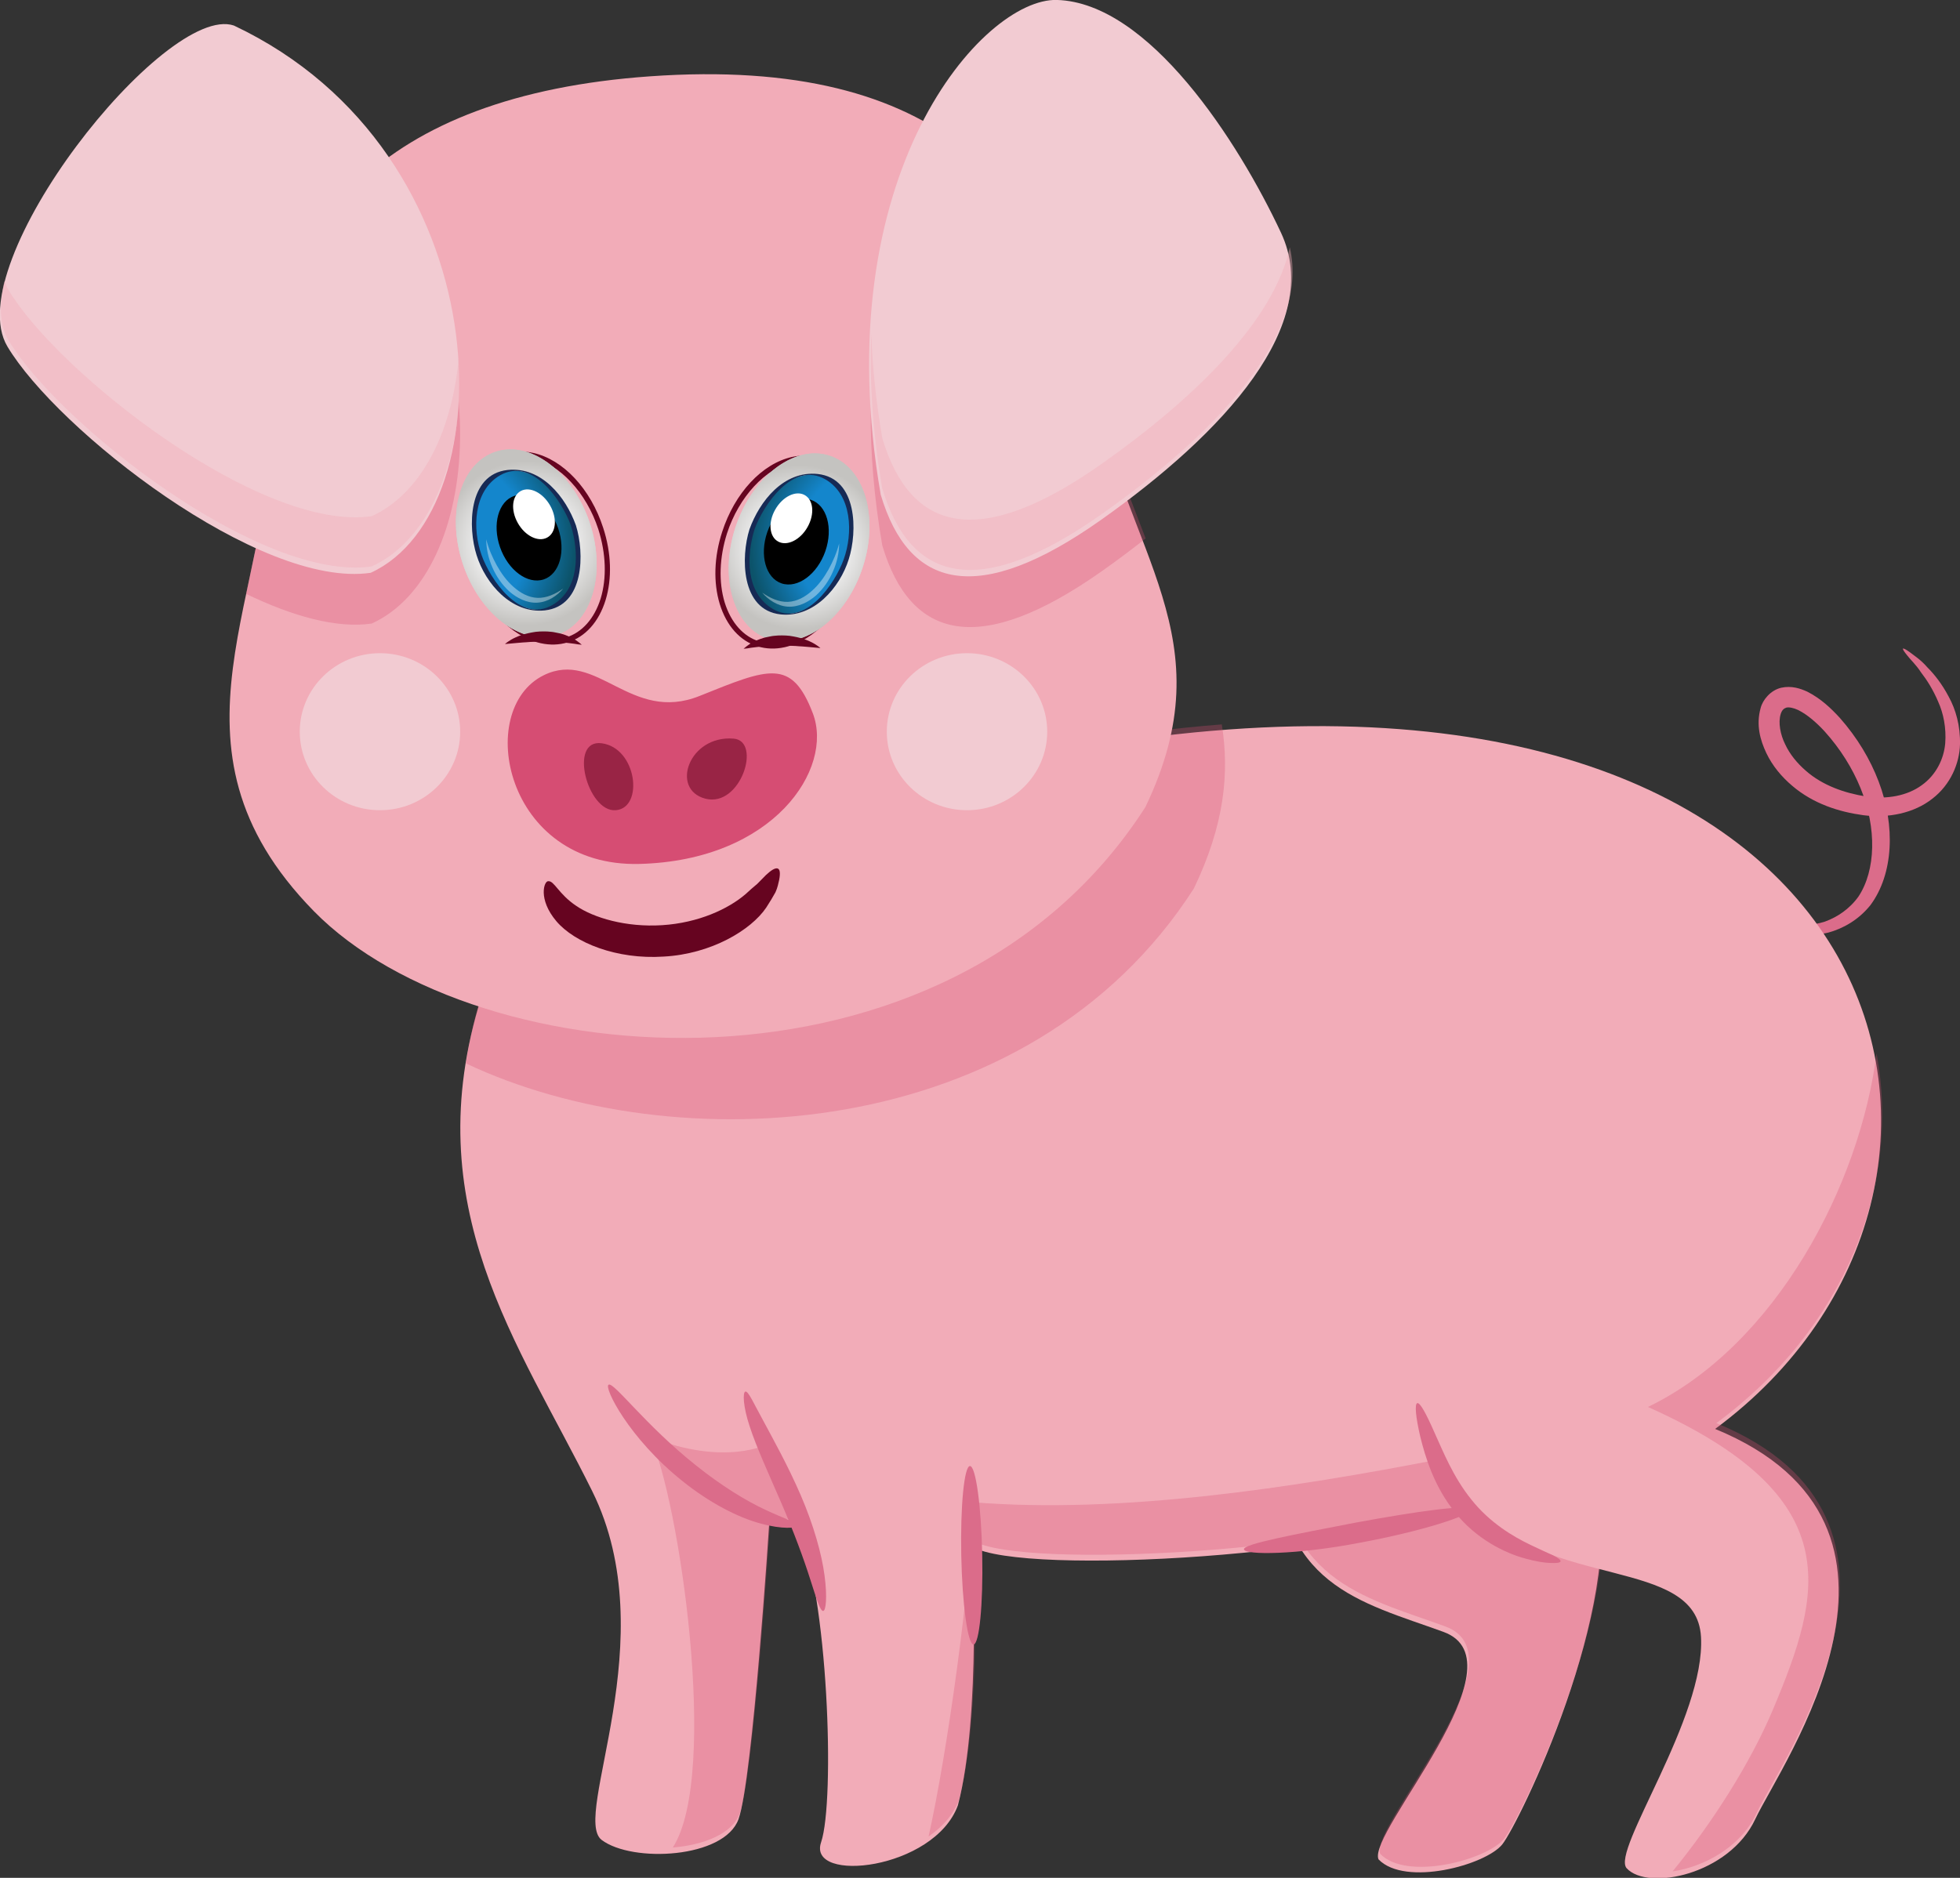
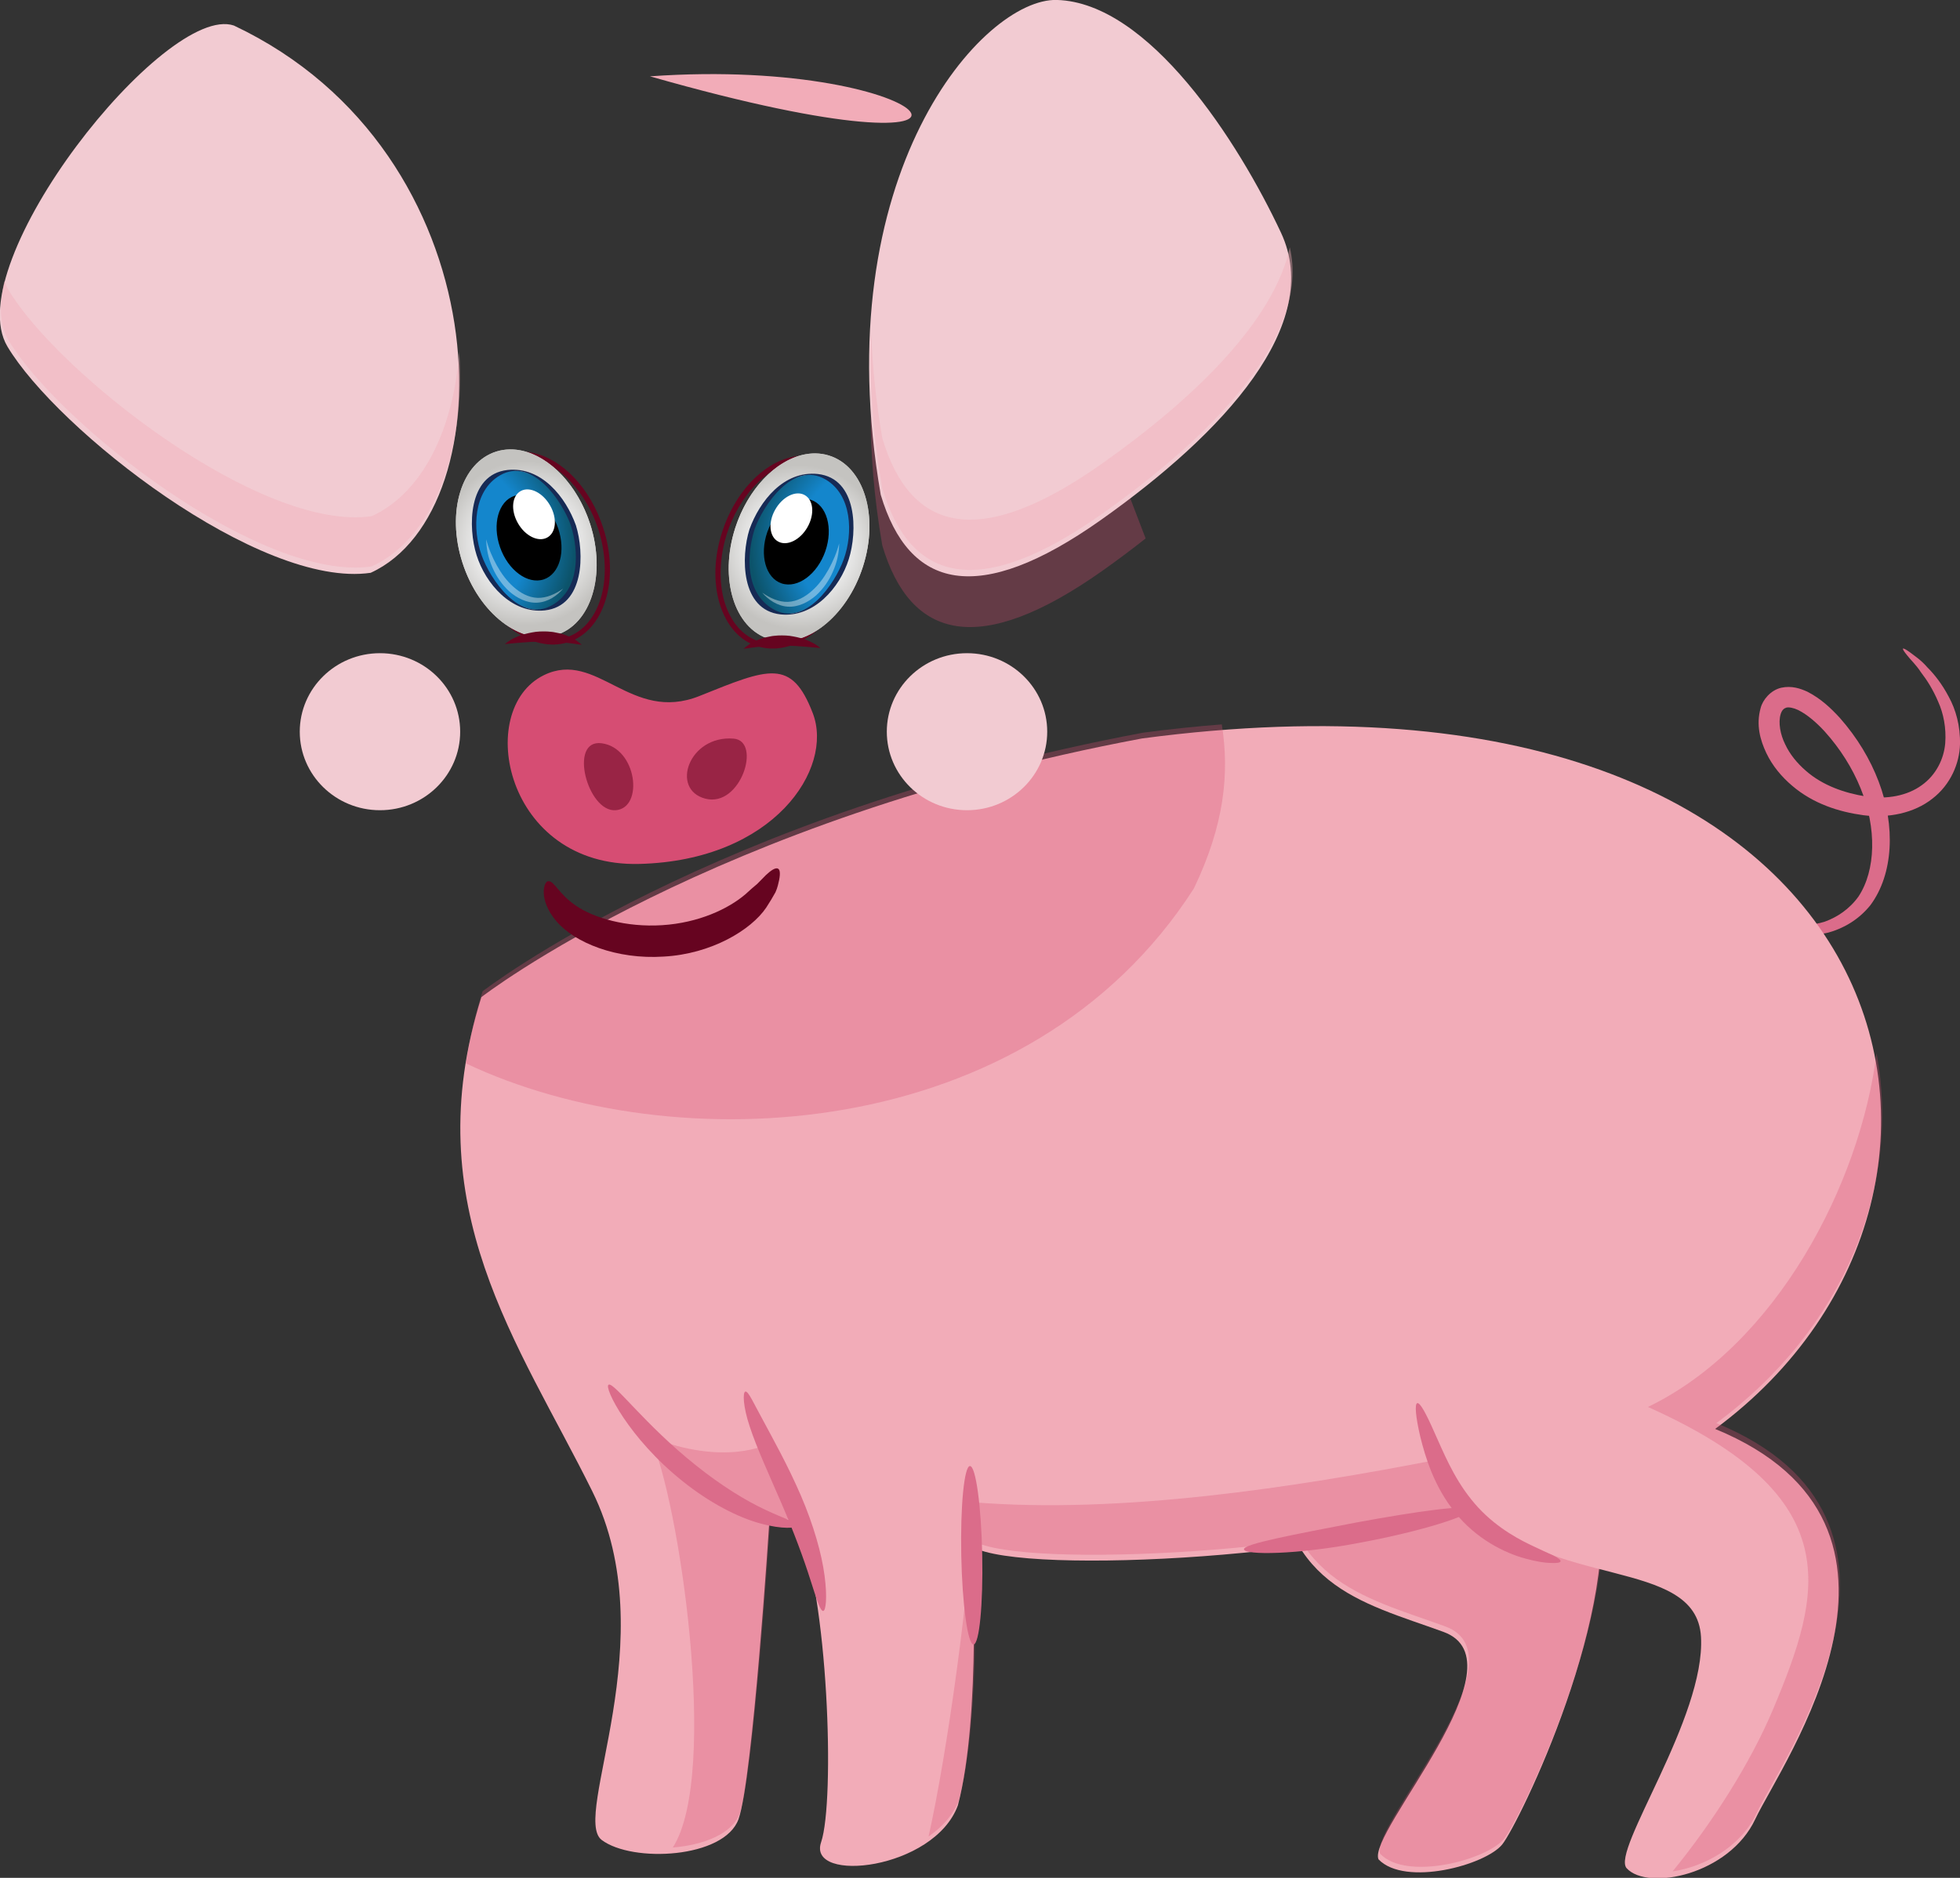
<svg xmlns="http://www.w3.org/2000/svg" xmlns:ns1="http://www.inkscape.org/namespaces/inkscape" xmlns:ns2="http://sodipodi.sourceforge.net/DTD/sodipodi-0.dtd" width="1200" height="1150" viewBox="0 0 317.5 304.271" version="1.1" id="svg16213" ns1:version="1.0.2 (e86c870879, 2021-01-15, custom)" ns2:docname="Curly_Tail_Pig.svg">
  <rect x="0" y="0" width="317.5" height="304.271" fill="#333333" stroke="none" />
  <defs id="defs16207">
    <clipPath clipPathUnits="userSpaceOnUse" id="clipPath78827">
      <path d="m 167.855,560.799 h 20.477 v -27.467 h -20.477 z" id="path78825" />
    </clipPath>
    <clipPath clipPathUnits="userSpaceOnUse" id="clipPath78851">
      <path d="M 191.146,585.589 H 205.88 V 533.038 H 191.146 Z" id="path78849" />
    </clipPath>
    <clipPath clipPathUnits="userSpaceOnUse" id="clipPath78867">
      <path d="m 116.813,606.728 h 47.738 V 581.36 h -47.738 z" id="path78865" />
    </clipPath>
    <clipPath clipPathUnits="userSpaceOnUse" id="clipPath78887">
      <path d="m 102.988,642.143 h 13.458 v -29.011 h -13.458 z" id="path78885" />
    </clipPath>
    <clipPath clipPathUnits="userSpaceOnUse" id="clipPath78903">
      <path d="m 142.265,644.904 h 17.293 v -31.923 h -17.293 z" id="path78901" />
    </clipPath>
    <clipPath clipPathUnits="userSpaceOnUse" id="clipPath78959">
      <path d="M 87.57,635.213 H 116.443 V 616.804 H 87.57 Z" id="path78957" />
    </clipPath>
    <clipPath clipPathUnits="userSpaceOnUse" id="clipPath78975">
      <path d="m 142.271,637.372 h 26.528 v -20.72 h -26.528 z" id="path78973" />
    </clipPath>
    <clipPath clipPathUnits="userSpaceOnUse" id="clipPath78991">
      <path d="m 128.394,560.948 h 9.251 v -26.375 h -9.251 z" id="path78989" />
    </clipPath>
    <clipPath clipPathUnits="userSpaceOnUse" id="clipPath79007">
      <path d="m 145.907,559.464 h 33.689 v -24.183 h -33.689 z" id="path79005" />
    </clipPath>
    <clipPath clipPathUnits="userSpaceOnUse" id="clipPath72603">
-       <path d="m 144.5,652.5 c -18,6 -33,-2 -33,-2 0,0 -6,7 -12,4 -20,-11 -16,-21 -15,-24 1,-3 16,-14 16,-14 0,0 0,-3 -1,-10 -2,-15 14,-21 14,-21 0,0 -2,-14 2,-18 4,-4 9,-15 9,-20 0,-2.899 -0.673,-7.814 -1.237,-11.434 -0.375,-2.4 1.487,-4.566 3.916,-4.566 l 61.321,-1 c 0,0 7,-3 14,11 7,14 -1,21 -1,21 0,0 14,13 6,28 0,0 14,19 -3,25 -12,2 -8,-13 -8,-13 -9,9 -32,8 -32,8 2,3 -1,9 -1,9 0,0 3,1 9,10 6,9 -4,22 -13,28 -1.928,1.286 -3.72,1.79 -5.343,1.79 -5.953,0.001 -9.657,-6.79 -9.657,-6.79" id="path72601" />
-     </clipPath>
+       </clipPath>
    <radialGradient fx="0.635" fy="-0.185" cx="0" cy="0" r="1" gradientUnits="userSpaceOnUse" gradientTransform="matrix(0.298,0.46,-0.45,0.304,167.817,657.406)" spreadMethod="pad" id="radialGradient72625">
      <stop style="stop-opacity:1;stop-color:#eff8f8" offset="0" id="stop72617" />
      <stop style="stop-opacity:1;stop-color:#eff8f8" offset="0.071" id="stop72619" />
      <stop style="stop-opacity:1;stop-color:#838086" offset="0.799" id="stop72621" />
      <stop style="stop-opacity:1;stop-color:#838086" offset="1" id="stop72623" />
    </radialGradient>
    <clipPath clipPathUnits="userSpaceOnUse" id="clipPath72635">
      <path d="m 144.5,652.5 c -18,6 -33,-2 -33,-2 v 0 c 0,0 -6,7 -12,4 v 0 c -20,-11 -16,-21 -15,-24 v 0 c 1,-3 16,-14 16,-14 v 0 c 0,0 0,-3 -1,-10 v 0 c -2,-15 14,-21 14,-21 v 0 c 0,0 -2,-14 2,-18 v 0 c 4,-4 9,-15 9,-20 v 0 c 0,-2.899 -0.673,-7.814 -1.237,-11.434 v 0 c -0.375,-2.4 1.487,-4.566 3.916,-4.566 v 0 l 61.321,-1 c 0,0 7,-3 14,11 v 0 c 7,14 -1,21 -1,21 v 0 c 0,0 14,13 6,28 v 0 c 0,0 14,19 -3,25 v 0 c -12,2 -8,-13 -8,-13 v 0 c -9,9 -32,8 -32,8 v 0 c 2,3 -1,9 -1,9 v 0 c 0,0 3,1 9,10 v 0 c 6,9 -4,22 -13,28 v 0 c -1.928,1.286 -3.72,1.79 -5.343,1.79 v 0 c -5.953,0.001 -9.657,-6.79 -9.657,-6.79" id="path72633" />
    </clipPath>
    <clipPath clipPathUnits="userSpaceOnUse" id="clipPath75339">
      <path d="m 144.5,652.5 c -18,6 -33,-2 -33,-2 0,0 -6,7 -12,4 -20,-11 -16,-21 -15,-24 1,-3 16,-14 16,-14 0,0 0,-3 -1,-10 -2,-15 14,-21 14,-21 0,0 -2,-14 2,-18 4,-4 9,-15 9,-20 0,-2.899 -0.673,-7.814 -1.237,-11.434 -0.375,-2.4 1.487,-4.566 3.916,-4.566 l 61.321,-1 c 0,0 7,-3 14,11 7,14 -1,21 -1,21 0,0 14,13 6,28 0,0 14,19 -3,25 -12,2 -8,-13 -8,-13 -9,9 -32,8 -32,8 2,3 -1,9 -1,9 0,0 3,1 9,10 6,9 -4,22 -13,28 -1.928,1.286 -3.72,1.79 -5.343,1.79 -5.953,0.001 -9.657,-6.79 -9.657,-6.79" id="path75337" />
    </clipPath>
    <radialGradient fx="0.635" fy="-0.185" cx="0" cy="0" r="1" gradientUnits="userSpaceOnUse" gradientTransform="matrix(0.299,0.461,-0.451,0.305,92.69,658.14)" spreadMethod="pad" id="radialGradient75361">
      <stop style="stop-opacity:1;stop-color:#eff8f8" offset="0" id="stop75353" />
      <stop style="stop-opacity:1;stop-color:#eff8f8" offset="0.071" id="stop75355" />
      <stop style="stop-opacity:1;stop-color:#838086" offset="0.799" id="stop75357" />
      <stop style="stop-opacity:1;stop-color:#838086" offset="1" id="stop75359" />
    </radialGradient>
    <clipPath clipPathUnits="userSpaceOnUse" id="clipPath75371">
      <path d="m 144.5,652.5 c -18,6 -33,-2 -33,-2 v 0 c 0,0 -6,7 -12,4 v 0 c -20,-11 -16,-21 -15,-24 v 0 c 1,-3 16,-14 16,-14 v 0 c 0,0 0,-3 -1,-10 v 0 c -2,-15 14,-21 14,-21 v 0 c 0,0 -2,-14 2,-18 v 0 c 4,-4 9,-15 9,-20 v 0 c 0,-2.899 -0.673,-7.814 -1.237,-11.434 v 0 c -0.375,-2.4 1.487,-4.566 3.916,-4.566 v 0 l 61.321,-1 c 0,0 7,-3 14,11 v 0 c 7,14 -1,21 -1,21 v 0 c 0,0 14,13 6,28 v 0 c 0,0 14,19 -3,25 v 0 c -12,2 -8,-13 -8,-13 v 0 c -9,9 -32,8 -32,8 v 0 c 2,3 -1,9 -1,9 v 0 c 0,0 3,1 9,10 v 0 c 6,9 -4,22 -13,28 v 0 c -1.928,1.286 -3.72,1.79 -5.343,1.79 v 0 c -5.953,0.001 -9.657,-6.79 -9.657,-6.79" id="path75369" />
    </clipPath>
    <clipPath clipPathUnits="userSpaceOnUse" id="clipPath68303-0-1">
      <path d="m 201.146,404.562 h 8.981 v -10.768 h -8.981 z" id="path68301-1-0" />
    </clipPath>
    <radialGradient fx="0" fy="0" cx="0" cy="0" r="1" gradientUnits="userSpaceOnUse" gradientTransform="matrix(-4.973,0,0,-4.947,205.636,399.178)" spreadMethod="pad" id="radialGradient68317-6-4">
      <stop style="stop-opacity:1;stop-color:#ffffff" offset="0" id="stop68309-4-6" />
      <stop style="stop-opacity:1;stop-color:#ffffff" offset="0.367" id="stop68311-6-3" />
      <stop style="stop-opacity:1;stop-color:#ebebeb" offset="0.577" id="stop68313-8-0" />
      <stop style="stop-opacity:1;stop-color:#c4c3c0" offset="1" id="stop68315-3-8" />
    </radialGradient>
    <radialGradient fx="0" fy="0" cx="0" cy="0" r="1" gradientUnits="userSpaceOnUse" gradientTransform="matrix(4.301,2.48,2.493,-4.279,205.636,399.179)" spreadMethod="pad" id="radialGradient68281-5-8">
      <stop style="stop-opacity:1;stop-color:#ffffff" offset="0" id="stop68273-5-1" />
      <stop style="stop-opacity:1;stop-color:#ffffff" offset="0.367" id="stop68275-9-9" />
      <stop style="stop-opacity:1;stop-color:#ebebeb" offset="0.577" id="stop68277-6-4" />
      <stop style="stop-opacity:1;stop-color:#c4c3c0" offset="1" id="stop68279-1-5" />
    </radialGradient>
    <radialGradient fx="0" fy="0" cx="0" cy="0" r="1" gradientUnits="userSpaceOnUse" gradientTransform="matrix(9.262,5.487,5.516,-9.213,201.373,398.518)" spreadMethod="pad" id="radialGradient68357-0-3">
      <stop style="stop-opacity:1;stop-color:#1486cc" offset="0" id="stop68345-1-3" />
      <stop style="stop-opacity:1;stop-color:#1486cc" offset="0.379" id="stop68347-0-6" />
      <stop style="stop-opacity:1;stop-color:#1486cc" offset="0.472" id="stop68349-0-0" />
      <stop style="stop-opacity:1;stop-color:#0c536a" offset="0.732" id="stop68351-5-7" />
      <stop style="stop-opacity:1;stop-color:#0c536a" offset="0.743" id="stop68353-9-1" />
      <stop style="stop-opacity:1;stop-color:#0c536a" offset="1" id="stop68355-5-3" />
    </radialGradient>
    <clipPath clipPathUnits="userSpaceOnUse" id="clipPath68367-4-9">
      <path d="M 0,792 H 612 V 0 H 0 Z" id="path68365-7-9" />
    </clipPath>
    <clipPath clipPathUnits="userSpaceOnUse" id="clipPath68387-0-1">
      <path d="m 203.818,399.475 h 5.075 v -3.125 h -5.075 z" id="path68385-8-8" />
    </clipPath>
    <clipPath clipPathUnits="userSpaceOnUse" id="clipPath72755">
      <path d="m 144.5,652.5 c -18,6 -33,-2 -33,-2 0,0 -6,7 -12,4 -20,-11 -16,-21 -15,-24 1,-3 16,-14 16,-14 0,0 0,-3 -1,-10 -2,-15 14,-21 14,-21 0,0 -2,-14 2,-18 4,-4 9,-15 9,-20 0,-2.899 -0.673,-7.814 -1.237,-11.434 -0.375,-2.4 1.487,-4.566 3.916,-4.566 l 61.321,-1 c 0,0 7,-3 14,11 7,14 -1,21 -1,21 0,0 14,13 6,28 0,0 14,19 -3,25 -12,2 -8,-13 -8,-13 -9,9 -32,8 -32,8 2,3 -1,9 -1,9 0,0 3,1 9,10 6,9 -4,22 -13,28 -1.928,1.286 -3.72,1.79 -5.343,1.79 -5.953,0.001 -9.657,-6.79 -9.657,-6.79" id="path72753" />
    </clipPath>
    <radialGradient fx="0.635" fy="-0.185" cx="0" cy="0" r="1" gradientUnits="userSpaceOnUse" gradientTransform="matrix(0.299,0.462,-0.452,0.306,135.067,656.407)" spreadMethod="pad" id="radialGradient72777">
      <stop style="stop-opacity:1;stop-color:#eff8f8" offset="0" id="stop72769" />
      <stop style="stop-opacity:1;stop-color:#eff8f8" offset="0.071" id="stop72771" />
      <stop style="stop-opacity:1;stop-color:#838086" offset="0.799" id="stop72773" />
      <stop style="stop-opacity:1;stop-color:#838086" offset="1" id="stop72775" />
    </radialGradient>
    <clipPath clipPathUnits="userSpaceOnUse" id="clipPath72787">
      <path d="m 144.5,652.5 c -18,6 -33,-2 -33,-2 v 0 c 0,0 -6,7 -12,4 v 0 c -20,-11 -16,-21 -15,-24 v 0 c 1,-3 16,-14 16,-14 v 0 c 0,0 0,-3 -1,-10 v 0 c -2,-15 14,-21 14,-21 v 0 c 0,0 -2,-14 2,-18 v 0 c 4,-4 9,-15 9,-20 v 0 c 0,-2.899 -0.673,-7.814 -1.237,-11.434 v 0 c -0.375,-2.4 1.487,-4.566 3.916,-4.566 v 0 l 61.321,-1 c 0,0 7,-3 14,11 v 0 c 7,14 -1,21 -1,21 v 0 c 0,0 14,13 6,28 v 0 c 0,0 14,19 -3,25 v 0 c -12,2 -8,-13 -8,-13 v 0 c -9,9 -32,8 -32,8 v 0 c 2,3 -1,9 -1,9 v 0 c 0,0 3,1 9,10 v 0 c 6,9 -4,22 -13,28 v 0 c -1.928,1.286 -3.72,1.79 -5.343,1.79 v 0 c -5.953,0.001 -9.657,-6.79 -9.657,-6.79" id="path72785" />
    </clipPath>
    <clipPath clipPathUnits="userSpaceOnUse" id="clipPath68303-0-1-3">
      <path d="m 201.146,404.562 h 8.981 v -10.768 h -8.981 z" id="path68301-1-0-9" />
    </clipPath>
    <radialGradient fx="0" fy="0" cx="0" cy="0" r="1" gradientUnits="userSpaceOnUse" gradientTransform="matrix(-4.973,0,0,-4.947,205.636,399.178)" spreadMethod="pad" id="radialGradient68317-6-4-93">
      <stop style="stop-opacity:1;stop-color:#ffffff" offset="0" id="stop68309-4-6-2" />
      <stop style="stop-opacity:1;stop-color:#ffffff" offset="0.367" id="stop68311-6-3-8" />
      <stop style="stop-opacity:1;stop-color:#ebebeb" offset="0.577" id="stop68313-8-0-7" />
      <stop style="stop-opacity:1;stop-color:#c4c3c0" offset="1" id="stop68315-3-8-61" />
    </radialGradient>
    <radialGradient fx="0" fy="0" cx="0" cy="0" r="1" gradientUnits="userSpaceOnUse" gradientTransform="matrix(4.301,2.48,2.493,-4.279,205.636,399.179)" spreadMethod="pad" id="radialGradient68281-5-8-40">
      <stop style="stop-opacity:1;stop-color:#ffffff" offset="0" id="stop68273-5-1-9" />
      <stop style="stop-opacity:1;stop-color:#ffffff" offset="0.367" id="stop68275-9-9-2" />
      <stop style="stop-opacity:1;stop-color:#ebebeb" offset="0.577" id="stop68277-6-4-2" />
      <stop style="stop-opacity:1;stop-color:#c4c3c0" offset="1" id="stop68279-1-5-3" />
    </radialGradient>
    <radialGradient fx="0" fy="0" cx="0" cy="0" r="1" gradientUnits="userSpaceOnUse" gradientTransform="matrix(9.262,5.487,5.516,-9.213,201.373,398.518)" spreadMethod="pad" id="radialGradient68357-0-3-39">
      <stop style="stop-opacity:1;stop-color:#1486cc" offset="0" id="stop68345-1-3-3" />
      <stop style="stop-opacity:1;stop-color:#1486cc" offset="0.379" id="stop68347-0-6-6" />
      <stop style="stop-opacity:1;stop-color:#1486cc" offset="0.472" id="stop68349-0-0-4" />
      <stop style="stop-opacity:1;stop-color:#0c536a" offset="0.732" id="stop68351-5-7-2" />
      <stop style="stop-opacity:1;stop-color:#0c536a" offset="0.743" id="stop68353-9-1-7" />
      <stop style="stop-opacity:1;stop-color:#0c536a" offset="1" id="stop68355-5-3-6" />
    </radialGradient>
    <clipPath clipPathUnits="userSpaceOnUse" id="clipPath68367-4-9-2">
      <path d="M 0,792 H 612 V 0 H 0 Z" id="path68365-7-9-79" />
    </clipPath>
    <clipPath clipPathUnits="userSpaceOnUse" id="clipPath68387-0-1-2">
      <path d="m 203.818,399.475 h 5.075 v -3.125 h -5.075 z" id="path68385-8-8-3" />
    </clipPath>
  </defs>
  <ns2:namedview id="base" pagecolor="#ffffff" bordercolor="#666666" borderopacity="1.0" ns1:pageopacity="0.0" ns1:pageshadow="2" ns1:zoom="0.35" ns1:cx="399.99997" ns1:cy="902.85716" ns1:document-units="mm" ns1:current-layer="g16205" ns1:document-rotation="0" showgrid="false" fit-margin-top="0" fit-margin-left="0" fit-margin-right="0" fit-margin-bottom="0" ns1:window-width="1920" ns1:window-height="1009" ns1:window-x="-8" ns1:window-y="-8" ns1:window-maximized="1" units="px" />
  <g ns1:label="Layer 1" ns1:groupmode="layer" id="layer1">
    <g id="g16205" transform="matrix(7.297,0,0,7.159,-222.254,-300.225)">
      <g id="g18042" transform="matrix(1,0,0,0.998,0,-1.682)">
        <g id="g78817" transform="matrix(0.353,0,0,-0.353,58.782,76.472)">
          <path d="m 0,0 c 0,-9.049 5.34,-10.087 10.534,-12.017 5.193,-1.928 -4.785,-12.869 -4.081,-14.613 1.67,-1.78 6.75,-0.37 7.79,0.965 1.038,1.335 7.714,15.281 5.934,23.144" style="fill:#f2acb8;fill-opacity:1;fill-rule:nonzero;stroke:none" id="path78819" />
        </g>
        <g id="g78821" transform="matrix(0.353,0,0,-0.353,-0.433,274.309)">
          <g id="g78823" />
          <g id="g78835">
            <g clip-path="url(#clipPath78827)" opacity="0.3" id="g78833">
              <g transform="translate(167.855,560.799)" id="g78831">
                <path d="m 0,0 c 0,-9.049 5.34,-10.087 10.534,-12.017 5.193,-1.928 -4.785,-12.869 -4.081,-14.613 1.67,-1.78 6.75,-0.37 7.79,0.965 1.038,1.335 7.714,15.281 5.934,23.144" style="fill:#d64d73;fill-opacity:1;fill-rule:nonzero;stroke:none" id="path78829" />
              </g>
            </g>
          </g>
        </g>
        <g id="g78837" transform="matrix(0.353,0,0,-0.353,72.704,58.416)">
          <path d="M 0,0 C 0.03,0.034 0.182,-0.049 0.448,-0.245 0.703,-0.451 1.124,-0.716 1.531,-1.202 1.974,-1.653 2.457,-2.275 2.876,-3.091 3.312,-3.897 3.612,-4.953 3.584,-6.154 3.553,-7.346 3.01,-8.729 1.844,-9.642 c -1.148,-0.929 -2.779,-1.265 -4.327,-1.061 -1.535,0.211 -3.154,0.732 -4.482,1.889 -0.657,0.569 -1.241,1.27 -1.632,2.108 -0.382,0.831 -0.653,1.796 -0.357,2.887 0.132,0.532 0.626,1.145 1.294,1.306 0.656,0.146 1.202,-0.048 1.642,-0.252 0.864,-0.453 1.487,-1.065 2.045,-1.684 1.093,-1.263 1.914,-2.664 2.445,-4.098 1.061,-2.845 0.928,-5.928 -0.513,-7.922 -0.751,-0.967 -1.747,-1.521 -2.65,-1.772 -0.452,-0.115 -0.889,-0.129 -1.277,-0.184 -0.392,-0.004 -0.747,0.048 -1.064,0.07 -0.319,0.012 -0.591,0.081 -0.824,0.153 -0.232,0.07 -0.428,0.128 -0.587,0.176 -0.313,0.104 -0.47,0.178 -0.458,0.222 0.025,0.115 0.71,-0.014 1.9,-0.039 0.298,0.018 0.63,0.006 0.983,0.044 0.344,0.09 0.731,0.132 1.113,0.263 0.759,0.284 1.531,0.791 2.104,1.607 1.09,1.682 1.163,4.393 0.136,6.953 -0.51,1.285 -1.275,2.539 -2.267,3.662 -0.499,0.551 -1.068,1.066 -1.661,1.37 -0.291,0.14 -0.582,0.197 -0.746,0.153 -0.142,-0.051 -0.274,-0.144 -0.356,-0.422 -0.161,-0.541 -0.021,-1.306 0.285,-1.935 0.296,-0.65 0.761,-1.22 1.292,-1.691 1.065,-0.962 2.468,-1.446 3.788,-1.659 1.322,-0.203 2.607,0.048 3.507,0.722 0.913,0.662 1.394,1.7 1.478,2.688 0.074,0.99 -0.11,1.932 -0.448,2.69 C 1.888,-2.632 1.499,-2.006 1.136,-1.53 0.812,-1.02 0.458,-0.702 0.267,-0.439 0.065,-0.187 -0.029,-0.035 0,0" style="fill:#db6c8a;fill-opacity:1;fill-rule:nonzero;stroke:none" id="path78839" />
        </g>
        <g id="g78841" transform="matrix(0.353,0,0,-0.353,41.145,66.319)">
          <path d="m 0,0 c -4.154,-13.5 2.374,-22.253 6.973,-31.748 4.599,-9.495 -1.335,-20.917 0.592,-22.401 1.929,-1.483 7.715,-1.187 8.605,1.336 0.89,2.522 1.929,18.989 1.929,18.989 l 1.78,-0.149 c 1.93,-4.302 2.373,-17.654 1.484,-20.324 -0.89,-2.671 7.12,-1.781 8.604,2.374 1.484,5.784 0.89,16.615 0.89,16.615 3.265,-1.928 24.924,-0.594 31.6,2.67 4.599,-5.488 13.945,-3.264 14.241,-8.456 0.298,-5.193 -5.674,-13.76 -4.673,-14.873 1.336,-1.483 6.454,-0.408 8.085,3.154 1.633,3.56 12.315,18.841 -2.522,25.071 20.474,15.429 12.017,50.886 -36.05,44.358 C 14.39,11.423 0,0 0,0" style="fill:#f2acb8;fill-opacity:1;fill-rule:nonzero;stroke:none" id="path78843" />
        </g>
        <g id="g78845" transform="matrix(0.353,0,0,-0.353,-0.433,274.309)">
          <g id="g78847" />
          <g id="g78859">
            <g clip-path="url(#clipPath78851)" opacity="0.3" id="g78857">
              <g transform="translate(191.147,562.876)" id="g78855">
                <path d="m 0,0 c 12.648,-5.786 10.979,-11.869 7.864,-19.435 -1.422,-3.452 -3.832,-7.304 -6.315,-10.403 1.949,0.292 4.273,1.538 5.275,3.728 1.633,3.561 12.315,18.841 -2.522,25.072 8.061,6.074 11.633,15.251 10.074,23.75 C 13.341,14.296 8.065,3.976 0,0" style="fill:#d64d73;fill-opacity:1;fill-rule:nonzero;stroke:none" id="path78853" />
              </g>
            </g>
          </g>
        </g>
        <g id="g78861" transform="matrix(0.353,0,0,-0.353,-0.433,274.309)">
          <g id="g78863" />
          <g id="g78875">
            <g clip-path="url(#clipPath78867)" opacity="0.3" id="g78873">
              <g transform="translate(116.813,584.948)" id="g78871">
                <path d="m 0,0 c 13.056,-6.318 35.377,-5.292 45.776,11.234 1.932,4.116 2.245,7.408 1.758,10.546 C 45.932,21.651 44.287,21.479 42.585,21.248 15.438,16.055 1.047,4.632 1.047,4.632 0.552,3.023 0.213,1.483 0,0" style="fill:#d64d73;fill-opacity:1;fill-rule:nonzero;stroke:none" id="path78869" />
              </g>
            </g>
          </g>
        </g>
        <g id="g78877" transform="matrix(0.353,0,0,-0.353,44.887,45.437)">
-           <path d="m 0,0 c -16.961,-1.226 -24.033,-9.791 -23.811,-21.585 0.223,-11.794 -7.565,-21.363 2.67,-32.045 10.237,-10.682 39.834,-13.129 52.295,6.676 5.119,10.904 -1.113,16.022 -3.56,27.816 C 25.146,-7.343 18.47,1.335 0,0" style="fill:#f2acb8;fill-opacity:1;fill-rule:nonzero;stroke:none" id="path78879" />
+           <path d="m 0,0 C 25.146,-7.343 18.47,1.335 0,0" style="fill:#f2acb8;fill-opacity:1;fill-rule:nonzero;stroke:none" id="path78879" />
        </g>
        <g id="g78881" transform="matrix(0.353,0,0,-0.353,-0.433,274.309)">
          <g id="g78883" />
          <g id="g78895">
            <g clip-path="url(#clipPath78887)" opacity="0.3" id="g78893">
              <g transform="translate(102.988,615.112)" id="g78891">
-                 <path d="M 0,0 C 2.887,-1.426 5.686,-2.236 7.9,-1.906 14.825,1.318 15.977,16.84 7.346,27.031 3.337,23.243 1.556,18.08 1.669,12.076 1.75,7.812 0.784,3.84 0,0" style="fill:#d64d73;fill-opacity:1;fill-rule:nonzero;stroke:none" id="path78889" />
-               </g>
+                 </g>
            </g>
          </g>
        </g>
        <g id="g78897" transform="matrix(0.353,0,0,-0.353,-0.433,274.309)">
          <g id="g78899" />
          <g id="g78911">
            <g clip-path="url(#clipPath78903)" opacity="0.3" id="g78909">
              <g transform="translate(159.558,618.674)" id="g78907">
                <path d="m 0,0 c -1.173,3.163 -2.592,6.606 -3.497,10.961 -1.319,6.355 -3.869,11.802 -8.826,15.269 -3.559,-5.189 -6.352,-14.232 -4.238,-26.685 1.77,-6.059 6.11,-7.21 13.852,-1.615 C -1.78,-1.398 -0.874,-0.707 0,0" style="fill:#d64d73;fill-opacity:1;fill-rule:nonzero;stroke:none" id="path78905" />
              </g>
            </g>
          </g>
        </g>
        <g id="g78913" transform="matrix(0.353,0,0,-0.353,42.532,59.018)">
          <path d="m 0,0 c -4.389,-2.194 -2.448,-12.35 6.009,-12.127 8.456,0.222 12.239,6.119 10.904,9.68 -1.336,3.56 -2.782,2.892 -7.121,1.112 C 5.452,-3.115 3.338,1.669 0,0" style="fill:#d64d73;fill-opacity:1;fill-rule:nonzero;stroke:none" id="path78915" />
        </g>
        <g id="g78917" transform="matrix(0.353,0,0,-0.353,43.814,60.562)">
          <path d="M 0,0 C -2.105,0.28 -0.89,-4.45 0.89,-4.302 2.67,-4.154 2.226,-0.296 0,0" style="fill:#992445;fill-opacity:1;fill-rule:nonzero;stroke:none" id="path78919" />
        </g>
        <g id="g78921" transform="matrix(0.353,0,0,-0.353,46.745,60.457)">
          <path d="M 0,0 C -2.81,0.235 -4.006,-3.263 -1.78,-3.857 0.445,-4.451 1.78,-0.148 0,0" style="fill:#992445;fill-opacity:1;fill-rule:nonzero;stroke:none" id="path78923" />
        </g>
        <g id="g78933" transform="matrix(0.632,-0.066,-0.056,-0.538,47.719,63.401)">
          <path d="m 0,0 c 0.082,-0.039 0.086,-0.204 0.014,-0.487 -0.04,-0.138 -0.083,-0.316 -0.175,-0.5 -0.103,-0.179 -0.23,-0.38 -0.379,-0.601 -0.61,-0.87 -2.081,-1.698 -3.741,-1.602 -1.649,0.071 -3.041,0.956 -3.597,1.929 -0.572,1.006 -0.277,1.744 -0.135,1.706 0.209,-0.001 0.31,-0.582 0.882,-1.149 0.556,-0.567 1.646,-1.113 2.913,-1.17 1.267,-0.059 2.354,0.392 3.01,0.937 0.158,0.143 0.309,0.27 0.449,0.382 0.128,0.126 0.238,0.235 0.329,0.326 C -0.235,-0.05 -0.083,0.039 0,0" style="fill:#660420;fill-opacity:1;fill-rule:nonzero;stroke:none" id="path78935" />
        </g>
        <g id="g78937" transform="matrix(0.353,0,0,-0.353,40.674,60.3)">
          <path d="m 0,0 c 0,-2.786 -2.258,-5.044 -5.044,-5.044 -2.786,0 -5.044,2.258 -5.044,5.044 0,2.786 2.258,5.044 5.044,5.044 C -2.258,5.044 0,2.786 0,0" style="fill:#f2cbd2;fill-opacity:1;fill-rule:nonzero;stroke:none" id="path78939" />
        </g>
        <g id="g78941" transform="matrix(0.353,0,0,-0.353,53.706,60.3)">
          <path d="m 0,0 c 0,-2.786 -2.26,-5.044 -5.044,-5.044 -2.787,0 -5.044,2.258 -5.044,5.044 0,2.786 2.257,5.044 5.044,5.044 C -2.26,5.044 0,2.786 0,0" style="fill:#f2cbd2;fill-opacity:1;fill-rule:nonzero;stroke:none" id="path78943" />
        </g>
        <g id="g78945" transform="matrix(0.353,0,0,-0.353,35.65,44.285)">
          <path d="M 0,0 C -4.302,1.484 -17.357,-15.281 -14.242,-20.621 -11.126,-25.962 1.631,-36.198 8.604,-35.16 17.209,-31.154 16.913,-8.159 0,0" style="fill:#f2cbd2;fill-opacity:1;fill-rule:nonzero;stroke:none" id="path78947" />
        </g>
        <g id="g78949" transform="matrix(0.353,0,0,-0.353,53.92,43.705)">
          <path d="m 0,0 c -4.613,0.136 -14.58,-11.154 -11.076,-31.79 1.77,-6.059 6.11,-7.21 13.851,-1.615 7.741,5.595 14.015,12.572 11.322,18.448 C 11.406,-9.081 5.79,-0.171 0,0" style="fill:#f2cbd2;fill-opacity:1;fill-rule:nonzero;stroke:none" id="path78951" />
        </g>
        <g id="g78953" transform="matrix(0.353,0,0,-0.353,-0.433,274.309)">
          <g id="g78955" />
          <g id="g78967">
            <g clip-path="url(#clipPath78959)" opacity="0.4" id="g78965">
              <g transform="translate(110.888,620.104)" id="g78963">
                <path d="m 0,0 c -6.973,-1.039 -19.731,9.198 -22.847,14.539 -0.103,0.177 -0.186,0.368 -0.255,0.57 -0.335,-1.517 -0.302,-2.842 0.255,-3.797 C -19.731,5.971 -6.973,-4.265 0,-3.227 3.856,-1.432 5.917,4.183 5.502,10.563 5.152,5.582 3.189,1.485 0,0" style="fill:#f2acb8;fill-opacity:1;fill-rule:nonzero;stroke:none" id="path78961" />
              </g>
            </g>
          </g>
        </g>
        <g id="g78969" transform="matrix(0.353,0,0,-0.353,-0.433,274.309)">
          <g id="g78971" />
          <g id="g78983">
            <g clip-path="url(#clipPath78975)" opacity="0.4" id="g78981">
              <g transform="translate(156.848,623.503)" id="g78979">
                <path d="m 0,0 c -7.742,-5.595 -12.082,-4.444 -13.852,1.615 -0.402,2.37 -0.62,4.612 -0.694,6.732 C -14.659,5.319 -14.465,2 -13.852,-1.612 -12.082,-7.67 -7.742,-8.821 0,-3.227 7.156,1.944 13.051,8.297 11.777,13.869 10.784,9.167 5.805,4.194 0,0" style="fill:#f2acb8;fill-opacity:1;fill-rule:nonzero;stroke:none" id="path78977" />
              </g>
            </g>
          </g>
        </g>
        <g id="g78985" transform="matrix(0.353,0,0,-0.353,-0.433,274.309)">
          <g id="g78987" />
          <g id="g78999">
            <g clip-path="url(#clipPath78991)" opacity="0.3" id="g78997">
              <g transform="translate(136.185,560.279)" id="g78995">
                <path d="m 0,0 c -0.124,0.075 -0.253,0.146 -0.374,0.223 0,0 -2.671,-1.483 -7.418,0.446 1.806,-3.888 4.389,-21.678 1.429,-26.375 1.909,0.159 3.738,0.863 4.208,2.193 0.89,2.523 1.929,18.99 1.929,18.99 L 1.459,-4.665 C 1.01,-2.822 0.508,-1.213 0,0" style="fill:#d64d73;fill-opacity:1;fill-rule:nonzero;stroke:none" id="path78993" />
              </g>
            </g>
          </g>
        </g>
        <g id="g79001" transform="matrix(0.353,0,0,-0.353,-0.433,274.309)">
          <g id="g79003" />
          <g id="g79015">
            <g clip-path="url(#clipPath79007)" opacity="0.3" id="g79013">
              <g transform="translate(179.596,556.622)" id="g79011">
                <path d="M 0,0 C -0.588,0.838 -1.183,1.773 -1.801,2.843 -10.608,1.1 -21.562,-0.641 -30.875,0.131 c -0.193,-5.404 -1.622,-16.028 -2.814,-21.472 0.865,0.611 1.573,1.403 1.92,2.376 1.484,5.785 0.891,16.615 0.891,16.615 C -27.723,-4.214 -7.387,-3.029 0,0" style="fill:#d64d73;fill-opacity:1;fill-rule:nonzero;stroke:none" id="path79009" />
              </g>
            </g>
          </g>
        </g>
        <g id="g79017" transform="matrix(0.353,0,0,-0.353,48.734,80.24)">
          <path d="m 0,0 c -0.196,-0.022 -0.426,0.79 -0.828,2.06 -0.394,1.274 -1.013,2.993 -1.806,4.87 -0.794,1.875 -1.568,3.587 -1.987,4.91 -0.436,1.321 -0.446,2.226 -0.275,2.254 0.188,0.035 0.502,-0.72 1.136,-1.896 0.618,-1.183 1.521,-2.823 2.342,-4.757 C -0.601,5.507 -0.09,3.641 0.083,2.263 0.263,0.883 0.165,0.017 0,0" style="fill:#db6c8a;fill-opacity:1;fill-rule:nonzero;stroke:none" id="path79019" />
        </g>
        <g id="g79021" transform="matrix(0.353,0,0,-0.353,48.158,78.304)">
          <path d="m 0,0 c -0.012,-0.162 -0.931,-0.262 -2.33,0.139 -1.399,0.383 -3.191,1.325 -4.875,2.706 -3.407,2.774 -4.976,6.053 -4.663,6.205 0.323,0.202 2.293,-2.584 5.498,-5.184 C -4.78,2.563 -3.208,1.579 -2,1.011 -0.798,0.427 0.024,0.199 0,0" style="fill:#db6c8a;fill-opacity:1;fill-rule:nonzero;stroke:none" id="path79023" />
        </g>
        <g id="g79025" transform="matrix(0.353,0,0,-0.353,52.07,80.999)">
          <path d="m 0,0 c -0.363,-0.009 -0.708,2.553 -0.771,5.723 -0.061,3.169 0.185,5.738 0.548,5.737 C 0.142,11.459 0.486,8.897 0.548,5.737 0.609,2.578 0.364,0.009 0,0" style="fill:#db6c8a;fill-opacity:1;fill-rule:nonzero;stroke:none" id="path79027" />
        </g>
        <g id="g79029" transform="matrix(0.353,0,0,-0.353,65.102,79.115)">
          <path d="m 0,0 c -0.019,-0.089 -0.234,-0.122 -0.615,-0.104 -0.384,0.004 -0.924,0.094 -1.583,0.279 -1.301,0.351 -3.124,1.268 -4.451,2.984 -1.333,1.703 -1.856,3.558 -2.17,4.834 -0.296,1.296 -0.364,2.115 -0.194,2.17 0.176,0.057 0.564,-0.681 1.079,-1.877 0.53,-1.184 1.167,-2.851 2.322,-4.312 C -4.472,2.5 -3,1.594 -1.862,1.044 -1.293,0.767 -0.82,0.546 -0.486,0.393 -0.157,0.225 0.02,0.089 0,0" style="fill:#db6c8a;fill-opacity:1;fill-rule:nonzero;stroke:none" id="path79031" />
        </g>
        <g id="g79033" transform="matrix(0.353,0,0,-0.353,63.1,77.937)">
          <path d="m 0,0 c 0.09,-0.368 -3.016,-1.398 -6.961,-2.143 -3.941,-0.777 -7.262,-0.803 -7.28,-0.417 -0.016,0.343 3.126,0.943 7.036,1.713 C -3.292,-0.108 -0.083,0.339 0,0" style="fill:#db6c8a;fill-opacity:1;fill-rule:nonzero;stroke:none" id="path79035" />
        </g>
        <g id="g15949" transform="matrix(0.888,0,0,0.888,5.537,19.657)">
          <g id="g78925" transform="matrix(0.353,0,0,-0.353,42.264,40.703)">
            <path d="m 0,0 c 0.505,-1.645 0.027,-3.251 -1.07,-3.588 -1.096,-0.338 -2.396,0.722 -2.901,2.366 -0.506,1.645 -0.027,3.252 1.07,3.589 C -1.805,2.704 -0.506,1.645 0,0" style="fill:#660420;fill-opacity:1;fill-rule:nonzero;stroke:none" id="path78927" />
          </g>
          <g id="g14650" transform="matrix(1.604,0,0,1.604,16.086,-44.74)" style="opacity:1">
            <g id="g68293-1-2" transform="matrix(0.258,0.058,0.058,-0.258,15.761,52.068)" style="fill:#660420;fill-opacity:1">
              <path d="m 0,0 c -0.505,0 -0.962,-0.121 -1.372,-0.353 -0.862,-0.5 -1.389,-1.47 -1.476,-2.736 -0.09,-1.289 0.28,-2.72 1.045,-4.03 1.166,-2.003 3.075,-3.347 4.752,-3.347 0.503,0 0.965,0.116 1.367,0.353 C 5.181,-9.61 5.702,-8.64 5.8,-7.372 5.885,-6.088 5.512,-4.657 4.753,-3.339 3.586,-1.345 1.674,0 0,0 m 2.949,-10.773 c -1.809,0 -3.782,1.376 -5.019,3.496 -0.794,1.363 -1.18,2.862 -1.085,4.209 0.095,1.368 0.677,2.428 1.632,2.984 0.452,0.257 0.965,0.392 1.523,0.392 1.812,0 3.779,-1.373 5.015,-3.502 0.796,-1.358 1.182,-2.857 1.089,-4.202 -0.098,-1.37 -0.674,-2.433 -1.631,-2.985 -0.455,-0.258 -0.966,-0.392 -1.524,-0.392" style="fill:#660420;fill-opacity:1;fill-rule:nonzero;stroke:none" id="path68295-2-4" />
            </g>
            <g id="g68297-3-1" transform="matrix(0.258,0.058,0.058,-0.258,-60.536,144.488)">
              <g id="g68299-6-0" />
              <g id="g68331-9-3">
                <g clip-path="url(#clipPath68303-0-1)" id="g68329-7-0">
                  <g id="g68327-8-1">
                    <g id="g68325-2-5">
                      <g id="g68323-4-1">
                        <g id="g68321-0-9">
                          <path d="m 208.266,400.672 c 1.315,-2.249 1.138,-4.785 -0.391,-5.67 -1.531,-0.878 -3.837,0.227 -5.144,2.479 -1.309,2.247 -1.132,4.78 0.399,5.666 1.526,0.879 3.832,-0.231 5.136,-2.475 m -5.548,3.517 c -1.886,-1.088 -2.105,-4.209 -0.495,-6.977 1.611,-2.773 4.449,-4.13 6.332,-3.044 1.888,1.084 2.102,4.21 0.494,6.975 -1.618,2.768 -4.448,4.13 -6.331,3.046" style="fill:url(#radialGradient68317-6-4);stroke:none" id="path68319-9-9" />
                        </g>
                      </g>
                    </g>
                  </g>
                </g>
              </g>
            </g>
            <g id="g14566" transform="translate(-9.9,-3.3)">
              <g id="g68263-2-0" transform="matrix(0.258,0.058,0.058,-0.258,-50.636,147.788)">
                <g id="g68269-2-5">
                  <g id="g68271-3-7">
                    <path d="m 202.718,404.189 c -1.886,-1.088 -2.105,-4.208 -0.495,-6.977 v 0 c 1.611,-2.773 4.448,-4.13 6.331,-3.044 v 0 c 1.889,1.084 2.104,4.21 0.495,6.975 v 0 c -1.241,2.123 -3.194,3.419 -4.887,3.419 v 0 c -0.515,0 -1.005,-0.12 -1.444,-0.373" style="fill:url(#radialGradient68281-5-8);stroke:none" id="path68283-2-3" />
                  </g>
                </g>
              </g>
              <g id="g68335-9-7" transform="matrix(0.258,0.058,0.058,-0.258,-50.822,147.841)">
                <g id="g68341-5-1">
                  <g id="g68343-1-8">
                    <path d="m 204.022,403.401 c -1.386,-0.821 -1.524,-3.145 -0.304,-5.183 v 0 c 1.224,-2.042 3.335,-3.026 4.726,-2.205 v 0 c 1.388,0.826 1.521,3.143 0.301,5.185 v 0 c -0.928,1.548 -2.375,2.491 -3.626,2.491 v 0 c -0.392,0 -0.765,-0.092 -1.097,-0.288" style="fill:url(#radialGradient68357-0-3);stroke:none" id="path68359-1-6" />
                  </g>
                </g>
              </g>
              <g id="g68363-7-9" clip-path="url(#clipPath68367-4-9)" transform="matrix(0.258,0.058,0.058,-0.258,-50.822,147.841)">
                <g id="g68369-4-4" transform="translate(208.602,401.161)">
                  <path d="m 0,0 c 0.814,-1.428 1.37,-3.63 -0.008,-4.925 -1.616,-1.515 -3.911,0.705 -4.729,2.016 -0.87,1.391 -1.338,3.664 0.006,4.927 C -3.116,3.528 -0.82,1.311 0,0 c 0.042,-0.071 0.338,-0.013 0.291,0.066 -0.953,1.52 -2.746,3.015 -4.658,2.365 -2.239,-0.776 -1.518,-3.912 -0.658,-5.404 0.883,-1.554 2.782,-3.001 4.652,-2.364 2.243,0.773 1.52,3.909 0.664,5.403 C 0.249,0.14 -0.05,0.087 0,0" style="fill:#162a55;fill-opacity:1;fill-rule:nonzero;stroke:none" id="path68371-2-5" />
                </g>
                <g id="g68373-05-9" transform="translate(207.907,400.83)">
                  <path d="m 0,0 c 0.762,-1.252 0.698,-2.683 -0.151,-3.201 -0.854,-0.516 -2.168,0.078 -2.935,1.328 -0.765,1.252 -0.699,2.684 0.15,3.205 C -2.084,1.852 -0.77,1.25 0,0" style="fill:#000000;fill-opacity:1;fill-rule:nonzero;stroke:none" id="path68375-0-9" />
                </g>
                <g id="g68377-3-9" transform="translate(207.156,402.047)">
                  <path d="m 0,0 c 0.59,-0.663 0.698,-1.521 0.246,-1.915 -0.447,-0.4 -1.291,-0.189 -1.878,0.476 C -2.225,-0.771 -2.333,0.087 -1.88,0.484 -1.431,0.879 -0.59,0.666 0,0" style="fill:#ffffff;fill-opacity:1;fill-rule:nonzero;stroke:none" id="path68379-5-0" />
                </g>
                <g id="g68381-34-9" transform="translate(0.104,-0.234)">
                  <g id="g68383-3-0" />
                  <g id="g68395-4-5">
                    <g clip-path="url(#clipPath68387-0-1)" opacity="0.39" id="g68393-9-7">
                      <g transform="translate(203.818,399.475)" id="g68391-44-5">
                        <path d="M 0,0 C 0.256,-0.51 0.589,-0.974 0.949,-1.389 1.314,-1.805 1.727,-2.178 2.2,-2.441 2.663,-2.705 3.197,-2.873 3.721,-2.775 4.239,-2.678 4.694,-2.326 5.075,-1.902 4.821,-2.397 4.387,-2.878 3.784,-3.057 3.176,-3.231 2.533,-3.049 2.018,-2.762 1.497,-2.458 1.065,-2.042 0.722,-1.565 0.38,-1.097 0.129,-0.558 0,0" style="fill:#ffffff;fill-opacity:1;fill-rule:nonzero;stroke:none" id="path68389-7-8" />
                      </g>
                    </g>
                  </g>
                </g>
                <g id="g68397-6-2" transform="rotate(4.399,-5017.34,2883.43)" style="fill:#660420;fill-opacity:1">
                  <path d="M 0,0 C 0,0 0.196,0.252 0.574,0.495 0.765,0.621 1.002,0.742 1.272,0.847 1.407,0.892 1.545,0.952 1.69,0.989 1.833,1.026 1.981,1.058 2.135,1.079 2.285,1.103 2.444,1.118 2.597,1.121 2.743,1.131 2.894,1.11 3.039,1.105 3.182,1.103 3.319,1.068 3.449,1.047 3.512,1.031 3.568,1.021 3.632,1.002 3.692,0.984 3.753,0.965 3.806,0.952 4.02,0.884 4.192,0.789 4.309,0.721 4.422,0.652 4.486,0.61 4.486,0.61 4.486,0.61 4.409,0.605 4.277,0.6 4.208,0.6 4.134,0.6 4.044,0.605 3.954,0.6 3.859,0.6 3.753,0.6 3.536,0.6 3.288,0.584 3.031,0.568 2.904,0.558 2.77,0.542 2.634,0.526 2.505,0.513 2.362,0.495 2.23,0.474 1.958,0.437 1.685,0.379 1.431,0.334 1.299,0.297 1.172,0.279 1.056,0.252 0.937,0.224 0.825,0.197 0.717,0.173 0.292,0.068 0,0 0,0" style="fill:#660420;fill-opacity:1;fill-rule:nonzero;stroke:none" id="path68399-7-5" />
                </g>
              </g>
            </g>
          </g>
        </g>
        <g id="g16000" transform="matrix(0.888,0,0,0.888,5.018,19.763)">
          <g id="g78929" transform="matrix(0.353,0,0,-0.353,47.615,40.703)">
            <path d="M 0,0 C -0.505,-1.645 -0.026,-3.251 1.07,-3.588 2.166,-3.926 3.466,-2.866 3.971,-1.222 4.477,0.423 3.998,2.03 2.901,2.367 1.805,2.704 0.506,1.645 0,0" style="fill:#660420;fill-opacity:1;fill-rule:nonzero;stroke:none" id="path78931" />
          </g>
          <g id="g72749" transform="matrix(0.353,0,0,-0.353,-0.433,274.309)">
            <g id="g72751" clip-path="url(#clipPath72755)">
              <g id="g72757">
                <g id="g72759">
                  <g id="g72765">
                    <g id="g72767">
                      <path d="m 135.438,656.847 c -0.249,0.172 -0.581,0.104 -0.757,-0.152 -0.155,-0.257 -0.08,-0.599 0.157,-0.768 0.262,-0.167 0.582,-0.103 0.752,0.157 0.167,0.25 0.1,0.59 -0.152,0.763" style="fill:url(#radialGradient72777);stroke:none" id="path72779" />
                    </g>
                  </g>
                </g>
              </g>
            </g>
          </g>
          <g id="g72781" transform="matrix(0.353,0,0,-0.353,-0.433,274.309)">
            <g id="g72783" clip-path="url(#clipPath72787)">
              <g id="g72789" transform="translate(135.401,656.865)">
                <path d="m 0,0 c -0.023,0.014 -0.047,0.039 -0.088,0.045 -0.029,0 -0.046,0.017 -0.077,0.017 -0.033,0 -0.064,0 -0.093,0.007 -0.027,0 -0.068,-0.015 -0.093,-0.024 -0.042,-0.006 -0.076,-0.022 -0.108,-0.03 -0.075,-0.044 -0.119,-0.098 -0.173,-0.169 -0.015,-0.023 -0.024,-0.043 -0.031,-0.059 -0.012,-0.023 -0.024,-0.038 -0.024,-0.06 -0.02,-0.029 -0.025,-0.046 -0.025,-0.068 0.005,-0.023 -0.004,-0.04 -0.004,-0.057 0,-0.091 0.012,-0.174 0.053,-0.258 0.031,-0.031 0.044,-0.073 0.078,-0.096 0.007,-0.022 0.022,-0.031 0.044,-0.048 l 0.024,-0.016 0.007,-0.014 0.017,-0.002 v -0.005 c 0,0 0.007,-0.005 -0.017,0.007 0.055,-0.025 0.107,-0.061 0.135,-0.069 0.031,-0.01 0.073,-0.019 0.117,-0.02 0.078,0 0.17,0.005 0.253,0.042 0.059,0.047 0.135,0.101 0.178,0.172 0.031,0.038 0.048,0.072 0.056,0.111 0.027,0.039 0.027,0.076 0.034,0.121 -0.007,0.037 -0.007,0.077 -0.01,0.109 -0.007,0.037 -0.012,0.074 -0.029,0.102 -0.003,0.026 -0.014,0.056 -0.027,0.08 -0.021,0.023 -0.043,0.045 -0.06,0.069 -0.018,0.039 -0.054,0.054 -0.066,0.072 -0.017,0.019 -0.034,0.022 -0.034,0.022 0,0 -0.006,0.009 -0.037,0.019 M 0.071,-0.041 C 0.083,-0.052 0.119,-0.074 0.145,-0.111 0.168,-0.137 0.192,-0.152 0.207,-0.174 0.221,-0.197 0.241,-0.225 0.248,-0.251 0.265,-0.285 0.265,-0.327 0.276,-0.357 0.3,-0.388 0.304,-0.436 0.309,-0.473 0.307,-0.518 0.319,-0.563 0.295,-0.609 0.29,-0.663 0.289,-0.71 0.268,-0.75 0.241,-0.849 0.168,-0.94 0.083,-1.021 c -0.102,-0.065 -0.217,-0.114 -0.346,-0.123 -0.056,0 -0.12,0 -0.186,0.031 -0.075,0.015 -0.114,0.043 -0.159,0.069 -0.024,0.008 -0.011,0.008 -0.024,0.008 v 0.009 h -0.015 l -0.021,0.022 -0.024,0.025 c -0.039,0.019 -0.047,0.049 -0.078,0.071 -0.041,0.055 -0.054,0.116 -0.086,0.17 -0.042,0.125 -0.053,0.25 -0.019,0.366 0.008,0.032 0.021,0.064 0.036,0.088 0.015,0.025 0.02,0.057 0.025,0.072 0.027,0.022 0.038,0.039 0.043,0.059 0.017,0.036 0.04,0.041 0.055,0.063 0.069,0.072 0.16,0.111 0.23,0.145 0.045,0.013 0.088,0.024 0.13,0.024 0.03,0 0.075,0.008 0.075,0.008 C -0.229,0.079 -0.2,0.078 -0.165,0.073 -0.134,0.062 -0.117,0.054 -0.088,0.045 -0.047,0.039 -0.007,0.014 0,0 c 0.031,-0.01 0.037,-0.019 0.037,-0.019 0,0 0.017,-0.003 0.034,-0.022" style="fill:#403947;fill-opacity:1;fill-rule:nonzero;stroke:none" id="path72791" />
              </g>
            </g>
          </g>
          <g id="g14650-5" transform="matrix(-1.604,0,0,1.604,73.761,-44.757)" style="opacity:1">
            <g id="g68293-1-2-0" transform="matrix(0.258,0.058,0.058,-0.258,15.761,52.068)" style="fill:#660420;fill-opacity:1">
              <path d="m 0,0 c -0.505,0 -0.962,-0.121 -1.372,-0.353 -0.862,-0.5 -1.389,-1.47 -1.476,-2.736 -0.09,-1.289 0.28,-2.72 1.045,-4.03 1.166,-2.003 3.075,-3.347 4.752,-3.347 0.503,0 0.965,0.116 1.367,0.353 C 5.181,-9.61 5.702,-8.64 5.8,-7.372 5.885,-6.088 5.512,-4.657 4.753,-3.339 3.586,-1.345 1.674,0 0,0 m 2.949,-10.773 c -1.809,0 -3.782,1.376 -5.019,3.496 -0.794,1.363 -1.18,2.862 -1.085,4.209 0.095,1.368 0.677,2.428 1.632,2.984 0.452,0.257 0.965,0.392 1.523,0.392 1.812,0 3.779,-1.373 5.015,-3.502 0.796,-1.358 1.182,-2.857 1.089,-4.202 -0.098,-1.37 -0.674,-2.433 -1.631,-2.985 -0.455,-0.258 -0.966,-0.392 -1.524,-0.392" style="fill:#660420;fill-opacity:1;fill-rule:nonzero;stroke:none" id="path68295-2-4-6" />
            </g>
            <g id="g68297-3-1-0" transform="matrix(0.258,0.058,0.058,-0.258,-60.536,144.488)">
              <g id="g68299-6-0-4" />
              <g id="g68331-9-3-0">
                <g clip-path="url(#clipPath68303-0-1-3)" id="g68329-7-0-60">
                  <g id="g68327-8-1-6">
                    <g id="g68325-2-5-6">
                      <g id="g68323-4-1-4">
                        <g id="g68321-0-9-2">
                          <path d="m 208.266,400.672 c 1.315,-2.249 1.138,-4.785 -0.391,-5.67 -1.531,-0.878 -3.837,0.227 -5.144,2.479 -1.309,2.247 -1.132,4.78 0.399,5.666 1.526,0.879 3.832,-0.231 5.136,-2.475 m -5.548,3.517 c -1.886,-1.088 -2.105,-4.209 -0.495,-6.977 1.611,-2.773 4.449,-4.13 6.332,-3.044 1.888,1.084 2.102,4.21 0.494,6.975 -1.618,2.768 -4.448,4.13 -6.331,3.046" style="fill:url(#radialGradient68317-6-4-93);stroke:none" id="path68319-9-9-78" />
                        </g>
                      </g>
                    </g>
                  </g>
                </g>
              </g>
            </g>
            <g id="g14566-2" transform="translate(-9.9,-3.3)">
              <g id="g68263-2-0-7" transform="matrix(0.258,0.058,0.058,-0.258,-50.636,147.788)">
                <g id="g68269-2-5-4">
                  <g id="g68271-3-7-7">
                    <path d="m 202.718,404.189 c -1.886,-1.088 -2.105,-4.208 -0.495,-6.977 v 0 c 1.611,-2.773 4.448,-4.13 6.331,-3.044 v 0 c 1.889,1.084 2.104,4.21 0.495,6.975 v 0 c -1.241,2.123 -3.194,3.419 -4.887,3.419 v 0 c -0.515,0 -1.005,-0.12 -1.444,-0.373" style="fill:url(#radialGradient68281-5-8-40);stroke:none" id="path68283-2-3-77" />
                  </g>
                </g>
              </g>
              <g id="g68335-9-7-45" transform="matrix(0.258,0.058,0.058,-0.258,-50.822,147.841)">
                <g id="g68341-5-1-87">
                  <g id="g68343-1-8-1">
                    <path d="m 204.022,403.401 c -1.386,-0.821 -1.524,-3.145 -0.304,-5.183 v 0 c 1.224,-2.042 3.335,-3.026 4.726,-2.205 v 0 c 1.388,0.826 1.521,3.143 0.301,5.185 v 0 c -0.928,1.548 -2.375,2.491 -3.626,2.491 v 0 c -0.392,0 -0.765,-0.092 -1.097,-0.288" style="fill:url(#radialGradient68357-0-3-39);stroke:none" id="path68359-1-6-6" />
                  </g>
                </g>
              </g>
              <g id="g68363-7-9-9" clip-path="url(#clipPath68367-4-9-2)" transform="matrix(0.258,0.058,0.058,-0.258,-50.822,147.841)">
                <g id="g68369-4-4-6" transform="translate(208.602,401.161)">
                  <path d="m 0,0 c 0.814,-1.428 1.37,-3.63 -0.008,-4.925 -1.616,-1.515 -3.911,0.705 -4.729,2.016 -0.87,1.391 -1.338,3.664 0.006,4.927 C -3.116,3.528 -0.82,1.311 0,0 c 0.042,-0.071 0.338,-0.013 0.291,0.066 -0.953,1.52 -2.746,3.015 -4.658,2.365 -2.239,-0.776 -1.518,-3.912 -0.658,-5.404 0.883,-1.554 2.782,-3.001 4.652,-2.364 2.243,0.773 1.52,3.909 0.664,5.403 C 0.249,0.14 -0.05,0.087 0,0" style="fill:#162a55;fill-opacity:1;fill-rule:nonzero;stroke:none" id="path68371-2-5-6" />
                </g>
                <g id="g68373-05-9-4" transform="translate(207.907,400.83)">
                  <path d="m 0,0 c 0.762,-1.252 0.698,-2.683 -0.151,-3.201 -0.854,-0.516 -2.168,0.078 -2.935,1.328 -0.765,1.252 -0.699,2.684 0.15,3.205 C -2.084,1.852 -0.77,1.25 0,0" style="fill:#000000;fill-opacity:1;fill-rule:nonzero;stroke:none" id="path68375-0-9-9" />
                </g>
                <g id="g68377-3-9-1" transform="translate(207.156,402.047)">
                  <path d="m 0,0 c 0.59,-0.663 0.698,-1.521 0.246,-1.915 -0.447,-0.4 -1.291,-0.189 -1.878,0.476 C -2.225,-0.771 -2.333,0.087 -1.88,0.484 -1.431,0.879 -0.59,0.666 0,0" style="fill:#ffffff;fill-opacity:1;fill-rule:nonzero;stroke:none" id="path68379-5-0-6" />
                </g>
                <g id="g68381-34-9-3" transform="translate(0.104,-0.234)">
                  <g id="g68383-3-0-4" />
                  <g id="g68395-4-5-7">
                    <g clip-path="url(#clipPath68387-0-1-2)" opacity="0.39" id="g68393-9-7-8">
                      <g transform="translate(203.818,399.475)" id="g68391-44-5-7">
                        <path d="M 0,0 C 0.256,-0.51 0.589,-0.974 0.949,-1.389 1.314,-1.805 1.727,-2.178 2.2,-2.441 2.663,-2.705 3.197,-2.873 3.721,-2.775 4.239,-2.678 4.694,-2.326 5.075,-1.902 4.821,-2.397 4.387,-2.878 3.784,-3.057 3.176,-3.231 2.533,-3.049 2.018,-2.762 1.497,-2.458 1.065,-2.042 0.722,-1.565 0.38,-1.097 0.129,-0.558 0,0" style="fill:#ffffff;fill-opacity:1;fill-rule:nonzero;stroke:none" id="path68389-7-8-8" />
                      </g>
                    </g>
                  </g>
                </g>
                <g id="g68397-6-2-3" transform="rotate(4.399,-5017.34,2883.43)" style="fill:#660420;fill-opacity:1">
                  <path d="M 0,0 C 0,0 0.196,0.252 0.574,0.495 0.765,0.621 1.002,0.742 1.272,0.847 1.407,0.892 1.545,0.952 1.69,0.989 1.833,1.026 1.981,1.058 2.135,1.079 2.285,1.103 2.444,1.118 2.597,1.121 2.743,1.131 2.894,1.11 3.039,1.105 3.182,1.103 3.319,1.068 3.449,1.047 3.512,1.031 3.568,1.021 3.632,1.002 3.692,0.984 3.753,0.965 3.806,0.952 4.02,0.884 4.192,0.789 4.309,0.721 4.422,0.652 4.486,0.61 4.486,0.61 4.486,0.61 4.409,0.605 4.277,0.6 4.208,0.6 4.134,0.6 4.044,0.605 3.954,0.6 3.859,0.6 3.753,0.6 3.536,0.6 3.288,0.584 3.031,0.568 2.904,0.558 2.77,0.542 2.634,0.526 2.505,0.513 2.362,0.495 2.23,0.474 1.958,0.437 1.685,0.379 1.431,0.334 1.299,0.297 1.172,0.279 1.056,0.252 0.937,0.224 0.825,0.197 0.717,0.173 0.292,0.068 0,0 0,0" style="fill:#660420;fill-opacity:1;fill-rule:nonzero;stroke:none" id="path68399-7-5-5" />
                </g>
              </g>
            </g>
          </g>
        </g>
      </g>
    </g>
  </g>
</svg>